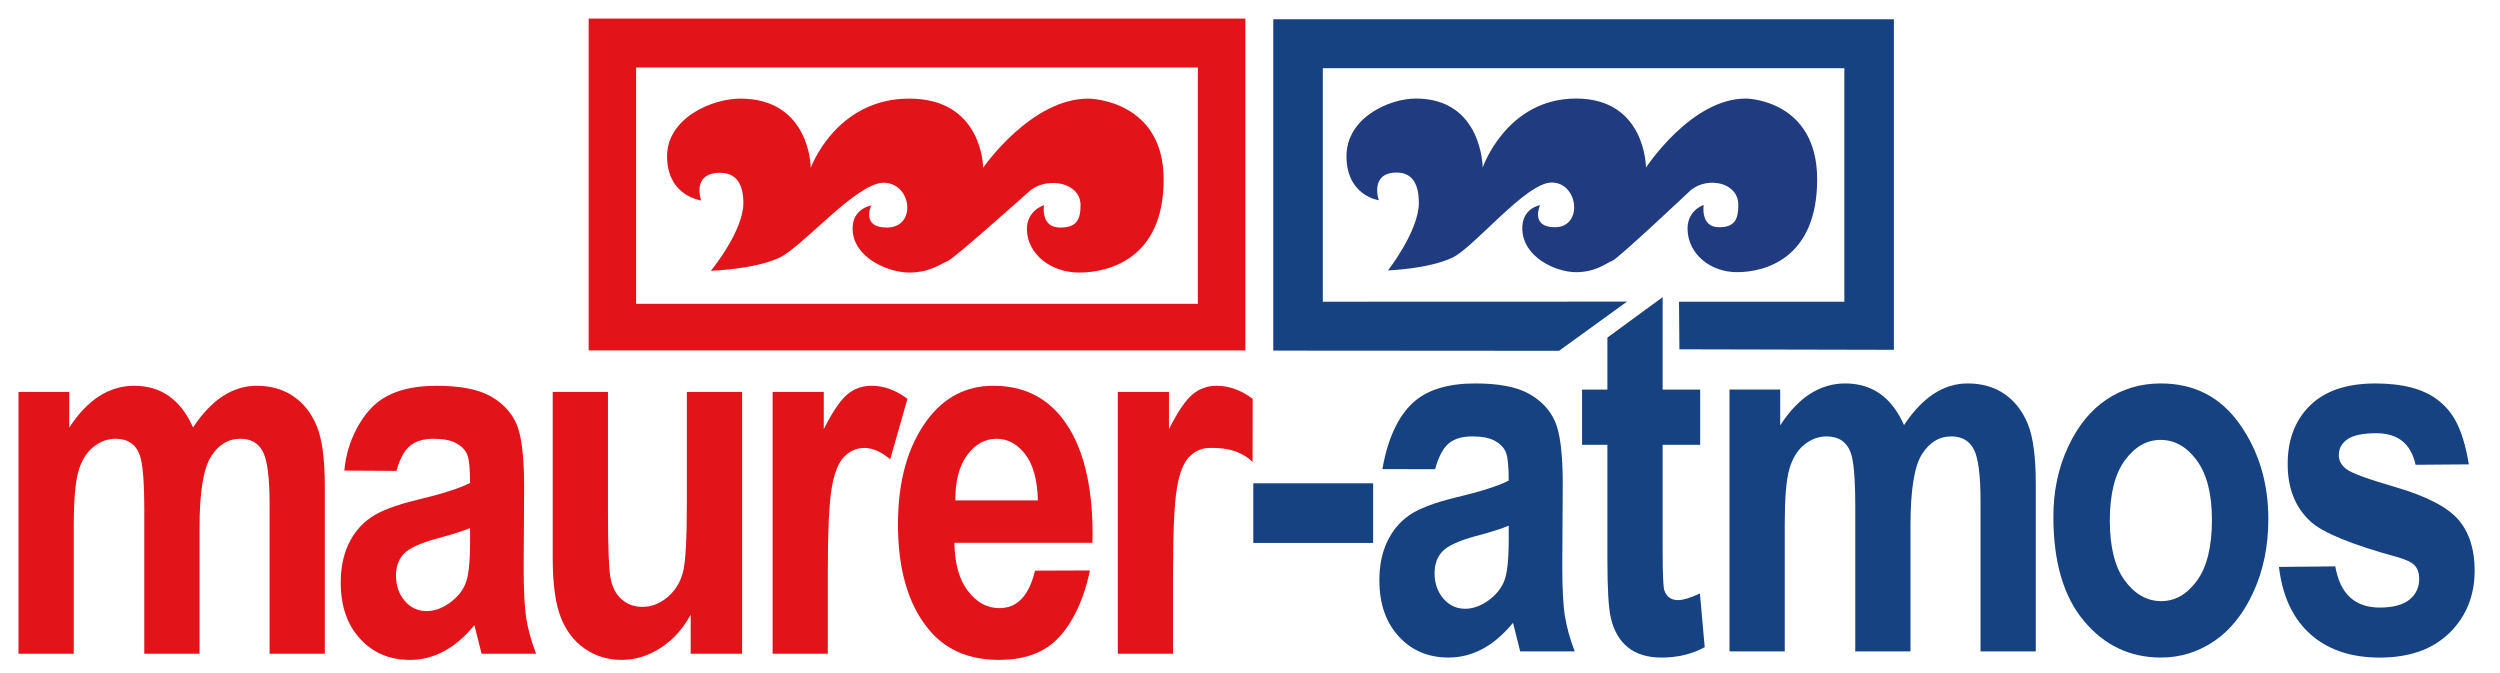
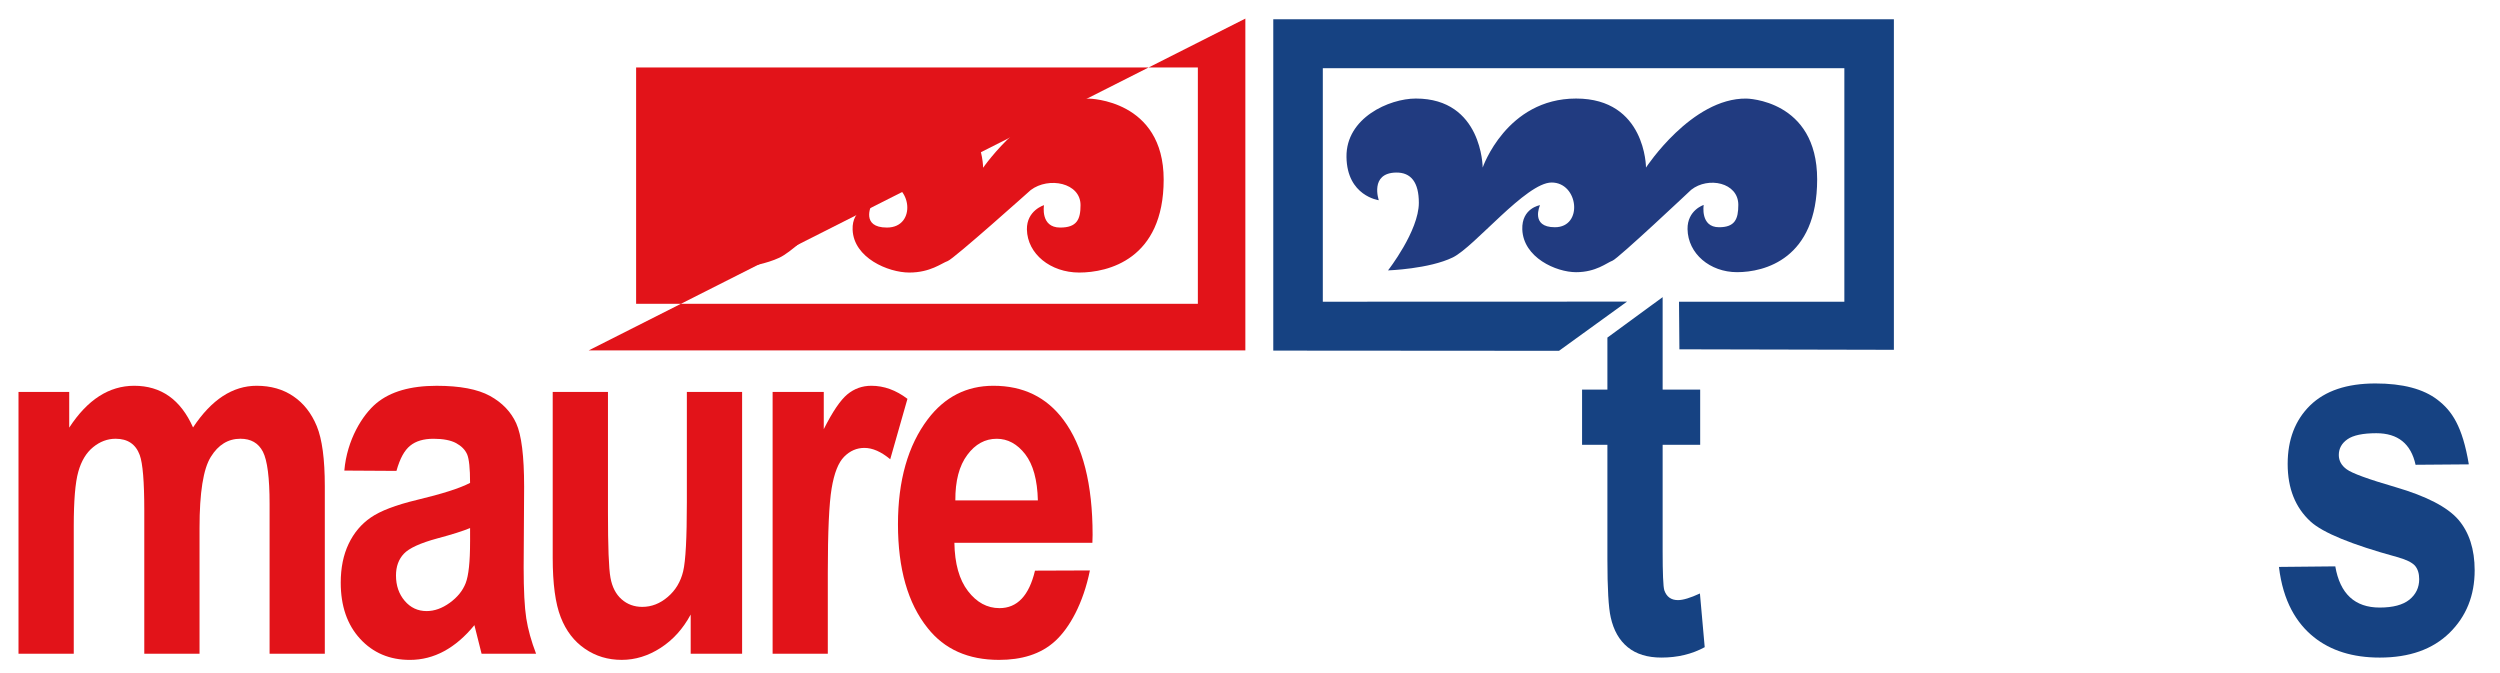
<svg xmlns="http://www.w3.org/2000/svg" version="1.1" id="Ebene_1" x="0px" y="0px" width="197px" height="53px" viewBox="0 0 197 53" enable-background="new 0 0 197 53" xml:space="preserve">
  <g>
-     <path fill="#E21319" d="M46.387,27.613h51.747V1.465H46.387 M50.126,5.318h44.265v18.624l-44.265,0V5.318z" />
+     <path fill="#E21319" d="M46.387,27.613h51.747V1.465M50.126,5.318h44.265v18.624l-44.265,0V5.318z" />
    <polyline fill="#164282" points="149.238,1.52 100.334,1.52 100.334,27.628 122.85,27.644 128.209,23.767 104.238,23.775    104.238,5.374 145.335,5.374 145.335,23.775 132.306,23.778 132.337,27.526 149.238,27.565  " />
    <path fill="#E21319" d="M55.251,15.797c0,0-2.645-0.329-2.686-3.417C52.52,9.294,56.119,7.77,58.33,7.77   c5.532,0,5.559,5.449,5.559,5.449s1.968-5.449,7.765-5.449c5.8,0,5.816,5.449,5.816,5.449s3.786-5.498,8.35-5.447   c0,0,5.877,0.081,5.877,6.378c0,6.298-4.399,7.327-6.655,7.327c-2.256,0-4.085-1.463-4.122-3.396   c-0.024-1.499,1.347-1.914,1.347-1.914s-0.308,1.765,1.275,1.765c1.32,0,1.604-0.645,1.604-1.77c0-1.765-2.509-2.251-3.922-1.188   c0,0-6.071,5.433-6.546,5.597c-0.479,0.165-1.363,0.906-3.025,0.906c-1.66,0-4.385-1.155-4.467-3.376   c-0.065-1.683,1.471-1.912,1.471-1.912s-0.839,1.743,1.233,1.743c2.376,0,1.972-3.532-0.273-3.532c-2.12,0-6.398,5.071-8.212,5.912   c-1.964,0.915-5.388,1.027-5.388,1.027s2.56-3.113,2.56-5.336c0-1.605-0.64-2.409-1.896-2.387   C54.472,13.658,55.251,15.797,55.251,15.797" />
    <path fill="#213B80" d="M108.649,15.777c0,0-2.507-0.328-2.546-3.41c-0.044-3.082,3.369-4.602,5.465-4.602   c5.242,0,5.267,5.439,5.267,5.439s1.866-5.439,7.362-5.439c5.496,0,5.508,5.439,5.508,5.439s3.589-5.49,7.916-5.437   c0,0,5.571,0.079,5.571,6.367c0,6.286-4.173,7.313-6.31,7.313c-2.138,0-3.871-1.459-3.904-3.39   c-0.023-1.497,1.273-1.908,1.273-1.908s-0.29,1.757,1.211,1.757c1.252,0,1.517-0.641,1.517-1.766c0-1.76-2.374-2.245-3.714-1.184   c0,0-5.755,5.423-6.205,5.588c-0.452,0.164-1.293,0.904-2.865,0.904c-1.575,0-4.158-1.153-4.238-3.37   c-0.058-1.682,1.396-1.912,1.396-1.912s-0.794,1.74,1.172,1.74c2.25,0,1.866-3.524-0.258-3.524c-2.012,0-6.067,5.06-7.782,5.9   c-1.862,0.913-5.109,1.025-5.109,1.025s2.429-3.107,2.429-5.326c0-1.602-0.608-2.406-1.802-2.384   C107.911,13.64,108.649,15.777,108.649,15.777" />
    <path fill="#E21319" d="M23.114,31.226c-0.806-0.551-1.773-0.827-2.89-0.827c-0.941,0-1.83,0.272-2.665,0.815   c-0.835,0.545-1.617,1.366-2.347,2.468c-0.489-1.102-1.123-1.923-1.894-2.468c-0.773-0.543-1.684-0.815-2.742-0.815   c-0.991,0-1.915,0.276-2.766,0.823C6.954,31.773,6.17,32.6,5.454,33.698v-2.814H1.458v20.63h4.354V41.48   c0-2.023,0.117-3.461,0.358-4.308c0.238-0.85,0.627-1.495,1.168-1.936c0.539-0.44,1.131-0.662,1.771-0.662   c0.952,0,1.587,0.427,1.902,1.286c0.238,0.648,0.358,2.093,0.358,4.335v11.319h4.354v-9.92c0-2.774,0.294-4.637,0.887-5.589   c0.588-0.954,1.367-1.432,2.336-1.432c0.829,0,1.417,0.341,1.77,1.02c0.35,0.682,0.527,2.053,0.527,4.117v11.803h4.352V38.313   c0-2.128-0.21-3.702-0.631-4.729C24.542,32.563,23.927,31.775,23.114,31.226" />
    <path fill="#E21319" d="M41.264,44.729l0.037-6.376c0-2.412-0.208-4.076-0.621-4.991c-0.413-0.911-1.106-1.633-2.073-2.165   c-0.967-0.529-2.367-0.796-4.2-0.796c-2.063,0-3.64,0.457-4.741,1.369c-1.101,0.913-2.328,2.888-2.532,5.312l4.107,0.025   c0.278-0.998,0.633-1.624,1.082-1.987c0.446-0.364,1.06-0.545,1.837-0.545c0.767,0,1.359,0.117,1.779,0.341   c0.422,0.231,0.71,0.523,0.868,0.88c0.156,0.359,0.235,1.111,0.235,2.256c-0.791,0.416-2.19,0.864-4.198,1.344   c-1.66,0.4-2.866,0.861-3.621,1.382c-0.753,0.516-1.337,1.209-1.752,2.081c-0.413,0.868-0.621,1.884-0.621,3.053   c0,1.842,0.51,3.317,1.526,4.425C29.393,51.445,30.702,52,32.295,52c0.952,0,1.855-0.23,2.705-0.69   c0.847-0.459,1.643-1.142,2.383-2.048l0.566,2.254h4.294c-0.377-0.987-0.636-1.917-0.773-2.789   C41.334,47.848,41.264,46.518,41.264,44.729 M37.042,42.701c0,1.569-0.115,2.654-0.347,3.251c-0.232,0.598-0.652,1.113-1.253,1.549   c-0.604,0.436-1.211,0.652-1.826,0.652c-0.691,0-1.267-0.268-1.727-0.808c-0.457-0.539-0.685-1.203-0.685-1.997   c0-0.701,0.206-1.273,0.621-1.714c0.413-0.438,1.293-0.844,2.639-1.208c1.166-0.312,2.027-0.584,2.579-0.816V42.701z" />
    <path fill="#E21319" d="M54.124,39.586c0,2.8-0.094,4.607-0.29,5.43c-0.198,0.823-0.598,1.496-1.212,2.02   c-0.615,0.527-1.283,0.786-2.011,0.786c-0.635,0-1.184-0.202-1.633-0.601c-0.452-0.401-0.742-0.967-0.874-1.699   c-0.134-0.732-0.197-2.452-0.197-5.16v-9.477h-4.354v13.064c0,2.048,0.211,3.614,0.631,4.685c0.42,1.08,1.057,1.907,1.91,2.49   c0.852,0.586,1.819,0.874,2.896,0.874c1.065,0,2.09-0.314,3.067-0.945c0.977-0.631,1.767-1.506,2.369-2.627v3.089h4.052v-20.63   h-4.354" />
    <path fill="#E21319" d="M68.66,30.399c-0.714,0-1.345,0.227-1.892,0.679c-0.545,0.453-1.164,1.365-1.855,2.74v-2.933h-4.031v20.63   h4.349v-6.38c0-3.231,0.101-5.446,0.302-6.651c0.202-1.207,0.53-2.04,0.989-2.498c0.461-0.461,0.989-0.691,1.594-0.691   c0.639,0,1.317,0.297,2.034,0.894l1.357-4.76C70.604,30.741,69.656,30.399,68.66,30.399" />
    <path fill="#E21319" d="M78.279,30.399c-2.11,0-3.832,0.876-5.162,2.627c-1.571,2.076-2.357,4.842-2.357,8.291   c0,3.502,0.779,6.228,2.338,8.173c1.323,1.674,3.196,2.509,5.623,2.509c1.75,0,3.291-0.428,4.45-1.506   c1.109-1.026,2.184-2.936,2.713-5.542l-4.327,0.016c-0.467,1.97-1.4,2.954-2.797,2.954c-0.971,0-1.798-0.449-2.486-1.346   c-0.687-0.894-1.043-2.164-1.068-3.803H86.08l0.017-0.622c0-3.996-0.765-7.015-2.298-9.068   C82.465,31.294,80.628,30.399,78.279,30.399 M75.281,39.431c-0.01-1.532,0.302-2.729,0.944-3.587   c0.625-0.845,1.4-1.269,2.316-1.269c0.868,0,1.615,0.405,2.246,1.218c0.625,0.814,0.958,2.025,0.997,3.638H75.281z" />
-     <path fill="#E21319" d="M93.97,31.078c-0.543,0.453-1.166,1.365-1.857,2.74v-2.933h-4.031v20.63h4.354v-6.379   c0-3.231,0.101-5.446,0.301-6.651c0.201-1.207,0.528-2.04,0.989-2.498c0.459-0.461,0.989-0.691,1.59-0.691   c0.642,0,2.183-0.052,3.387,1.102l0.009-4.969c-0.907-0.687-1.856-1.029-2.846-1.029C95.148,30.4,94.516,30.626,93.97,31.078" />
-     <path fill="#164282" d="M123.108,44.545l0.037-6.379c0-2.41-0.207-4.072-0.621-4.986c-0.415-0.912-1.104-1.637-2.073-2.167   c-0.967-0.535-2.369-0.798-4.2-0.798c-2.061,0-3.642,0.456-4.738,1.369c-1.1,0.913-2.112,2.628-2.579,5.382l4.152,0.008   c0.275-0.997,0.637-1.676,1.082-2.04c0.445-0.365,1.055-0.545,1.836-0.545c0.769,0,1.359,0.115,1.781,0.342   c0.421,0.23,0.71,0.522,0.865,0.88c0.157,0.36,0.237,1.11,0.237,2.256c-0.792,0.415-2.192,0.863-4.201,1.342   c-1.659,0.402-2.863,0.864-3.62,1.38c-0.751,0.518-1.337,1.213-1.75,2.083c-0.416,0.868-0.622,1.886-0.622,3.054   c0,1.841,0.509,3.315,1.527,4.424c1.016,1.108,2.323,1.664,3.918,1.664c0.954,0,1.855-0.23,2.704-0.691   c0.847-0.459,1.641-1.141,2.383-2.048l0.564,2.254h4.299c-0.379-0.986-0.636-1.917-0.776-2.791   C123.175,47.665,123.108,46.333,123.108,44.545 M118.887,42.513c0,1.571-0.116,2.655-0.348,3.254   c-0.234,0.598-0.65,1.114-1.255,1.551c-0.602,0.434-1.213,0.652-1.828,0.652c-0.693,0-1.264-0.267-1.723-0.808   c-0.458-0.541-0.689-1.205-0.689-1.997c0-0.703,0.207-1.273,0.623-1.717c0.416-0.44,1.293-0.843,2.637-1.207   c1.17-0.311,2.029-0.584,2.583-0.817V42.513z" />
    <path fill="#164282" d="M132.224,47.289c-0.541,0-0.899-0.26-1.078-0.78c-0.086-0.284-0.13-1.329-0.13-3.13V35.05h2.958v-4.352   h-2.958v-7.283l-4.353,3.186v4.098h-1.996v4.352h1.996v9.006c0,2.307,0.088,3.837,0.262,4.59c0.226,1.025,0.673,1.808,1.339,2.351   c0.667,0.547,1.553,0.819,2.657,0.819c1.267,0,2.407-0.271,3.41-0.819l-0.377-4.232C133.203,47.114,132.624,47.289,132.224,47.289" />
-     <path fill="#164282" d="M157.941,31.039c-0.81-0.549-1.773-0.824-2.892-0.824c-0.942,0-1.83,0.271-2.665,0.814   c-0.835,0.543-1.618,1.367-2.346,2.468c-0.489-1.101-1.123-1.926-1.894-2.468c-0.772-0.543-1.687-0.814-2.742-0.814   c-0.991,0-1.915,0.275-2.77,0.822c-0.853,0.551-1.639,1.378-2.352,2.481v-2.82h-3.996V51.33h4.354V41.296   c0-2.024,0.117-3.46,0.355-4.308c0.241-0.85,0.628-1.496,1.173-1.936c0.537-0.44,1.129-0.662,1.766-0.662   c0.956,0,1.59,0.43,1.905,1.283c0.241,0.65,0.358,2.096,0.358,4.338v11.32h4.351v-9.919c0-2.776,0.299-4.64,0.887-5.59   c0.592-0.954,1.367-1.432,2.336-1.432c0.829,0,1.419,0.342,1.773,1.022c0.35,0.681,0.524,2.05,0.524,4.113V51.33h4.354V38.129   c0-2.127-0.21-3.702-0.629-4.727C159.365,32.378,158.75,31.591,157.941,31.039" />
-     <path fill="#164282" d="M170.266,30.215c-1.571,0-2.982,0.415-4.239,1.246c-1.257,0.829-2.277,2.075-3.052,3.735   c-0.782,1.662-1.169,3.504-1.169,5.528c0,3.552,0.804,6.291,2.41,8.21c1.609,1.924,3.631,2.881,6.07,2.881   c1.518,0,2.916-0.432,4.191-1.294c1.275-0.864,2.303-2.149,3.089-3.862c0.785-1.713,1.179-3.634,1.179-5.762   c0-2.853-0.753-5.347-2.26-7.482C174.976,31.282,172.902,30.215,170.266,30.215 M173.126,45.75   c-0.781,1.078-1.717,1.619-2.815,1.619c-1.117,0-2.078-0.537-2.869-1.61c-0.792-1.07-1.188-2.653-1.188-4.742   c0-2.08,0.393-3.659,1.178-4.734c0.787-1.08,1.728-1.619,2.824-1.619c1.107,0,2.059,0.539,2.853,1.619   c0.794,1.075,1.191,2.642,1.191,4.693C174.299,43.079,173.906,44.671,173.126,45.75" />
    <path fill="#164282" d="M193.717,40.948c-0.868-0.998-2.515-1.849-4.938-2.558c-2.157-0.627-3.447-1.098-3.86-1.409   c-0.413-0.298-0.621-0.674-0.621-1.127c0-0.51,0.226-0.922,0.679-1.238c0.452-0.317,1.211-0.479,2.279-0.479   c1.697,0,2.727,0.829,3.091,2.487l4.196-0.033c-0.502-3.021-1.343-4.224-2.462-5.084c-1.117-0.862-2.752-1.291-4.899-1.291   c-2.248,0-3.963,0.577-5.146,1.731c-1.178,1.156-1.768,2.694-1.768,4.616c0,1.923,0.603,3.434,1.808,4.537   c0.969,0.882,3.233,1.812,6.797,2.789c0.708,0.194,1.179,0.422,1.419,0.679c0.226,0.261,0.34,0.617,0.34,1.069   c0,0.663-0.26,1.2-0.771,1.617c-0.517,0.413-1.296,0.621-2.339,0.621c-1.96,0-3.128-1.082-3.502-3.246l-4.44,0.044   c0.325,2.737,1.399,4.442,2.742,5.524c1.343,1.079,3.076,1.62,5.201,1.62c2.339,0,4.166-0.648,5.494-1.944   c1.322-1.295,1.986-2.941,1.986-4.937C195,43.276,194.573,41.947,193.717,40.948" />
-     <rect x="98.759" y="38.084" fill="#164282" width="9.444" height="4.701" />
  </g>
</svg>